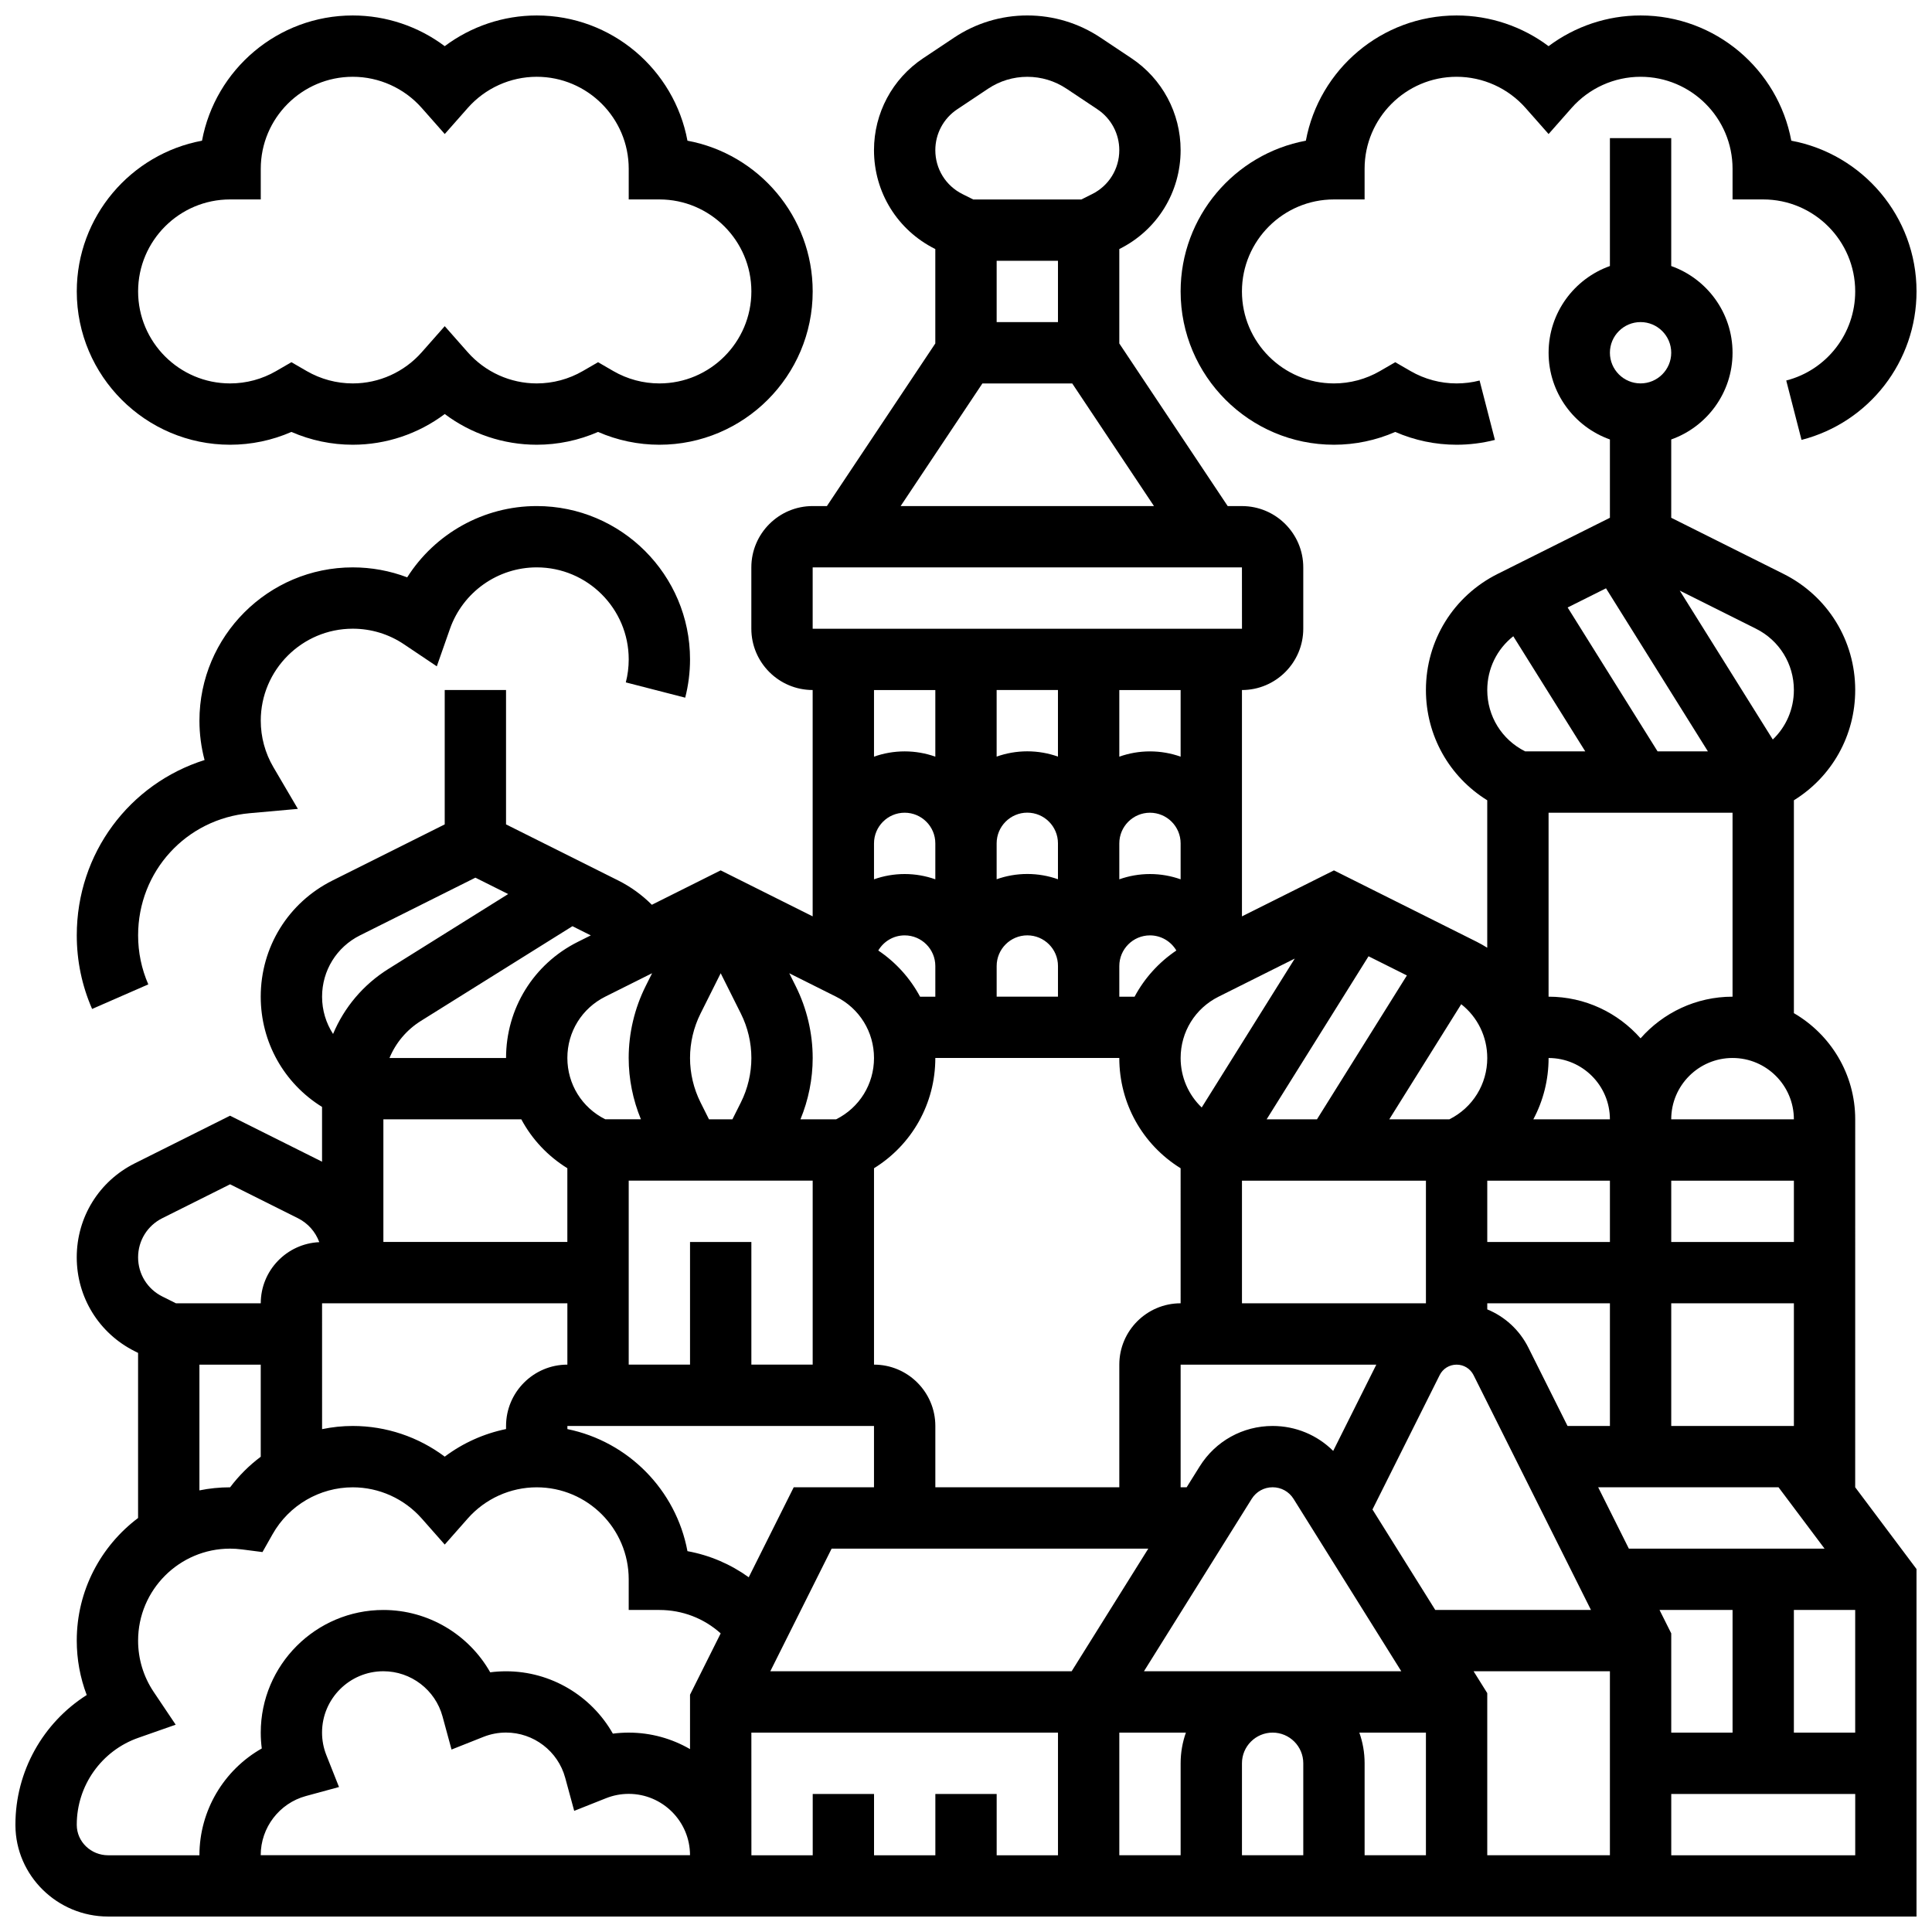
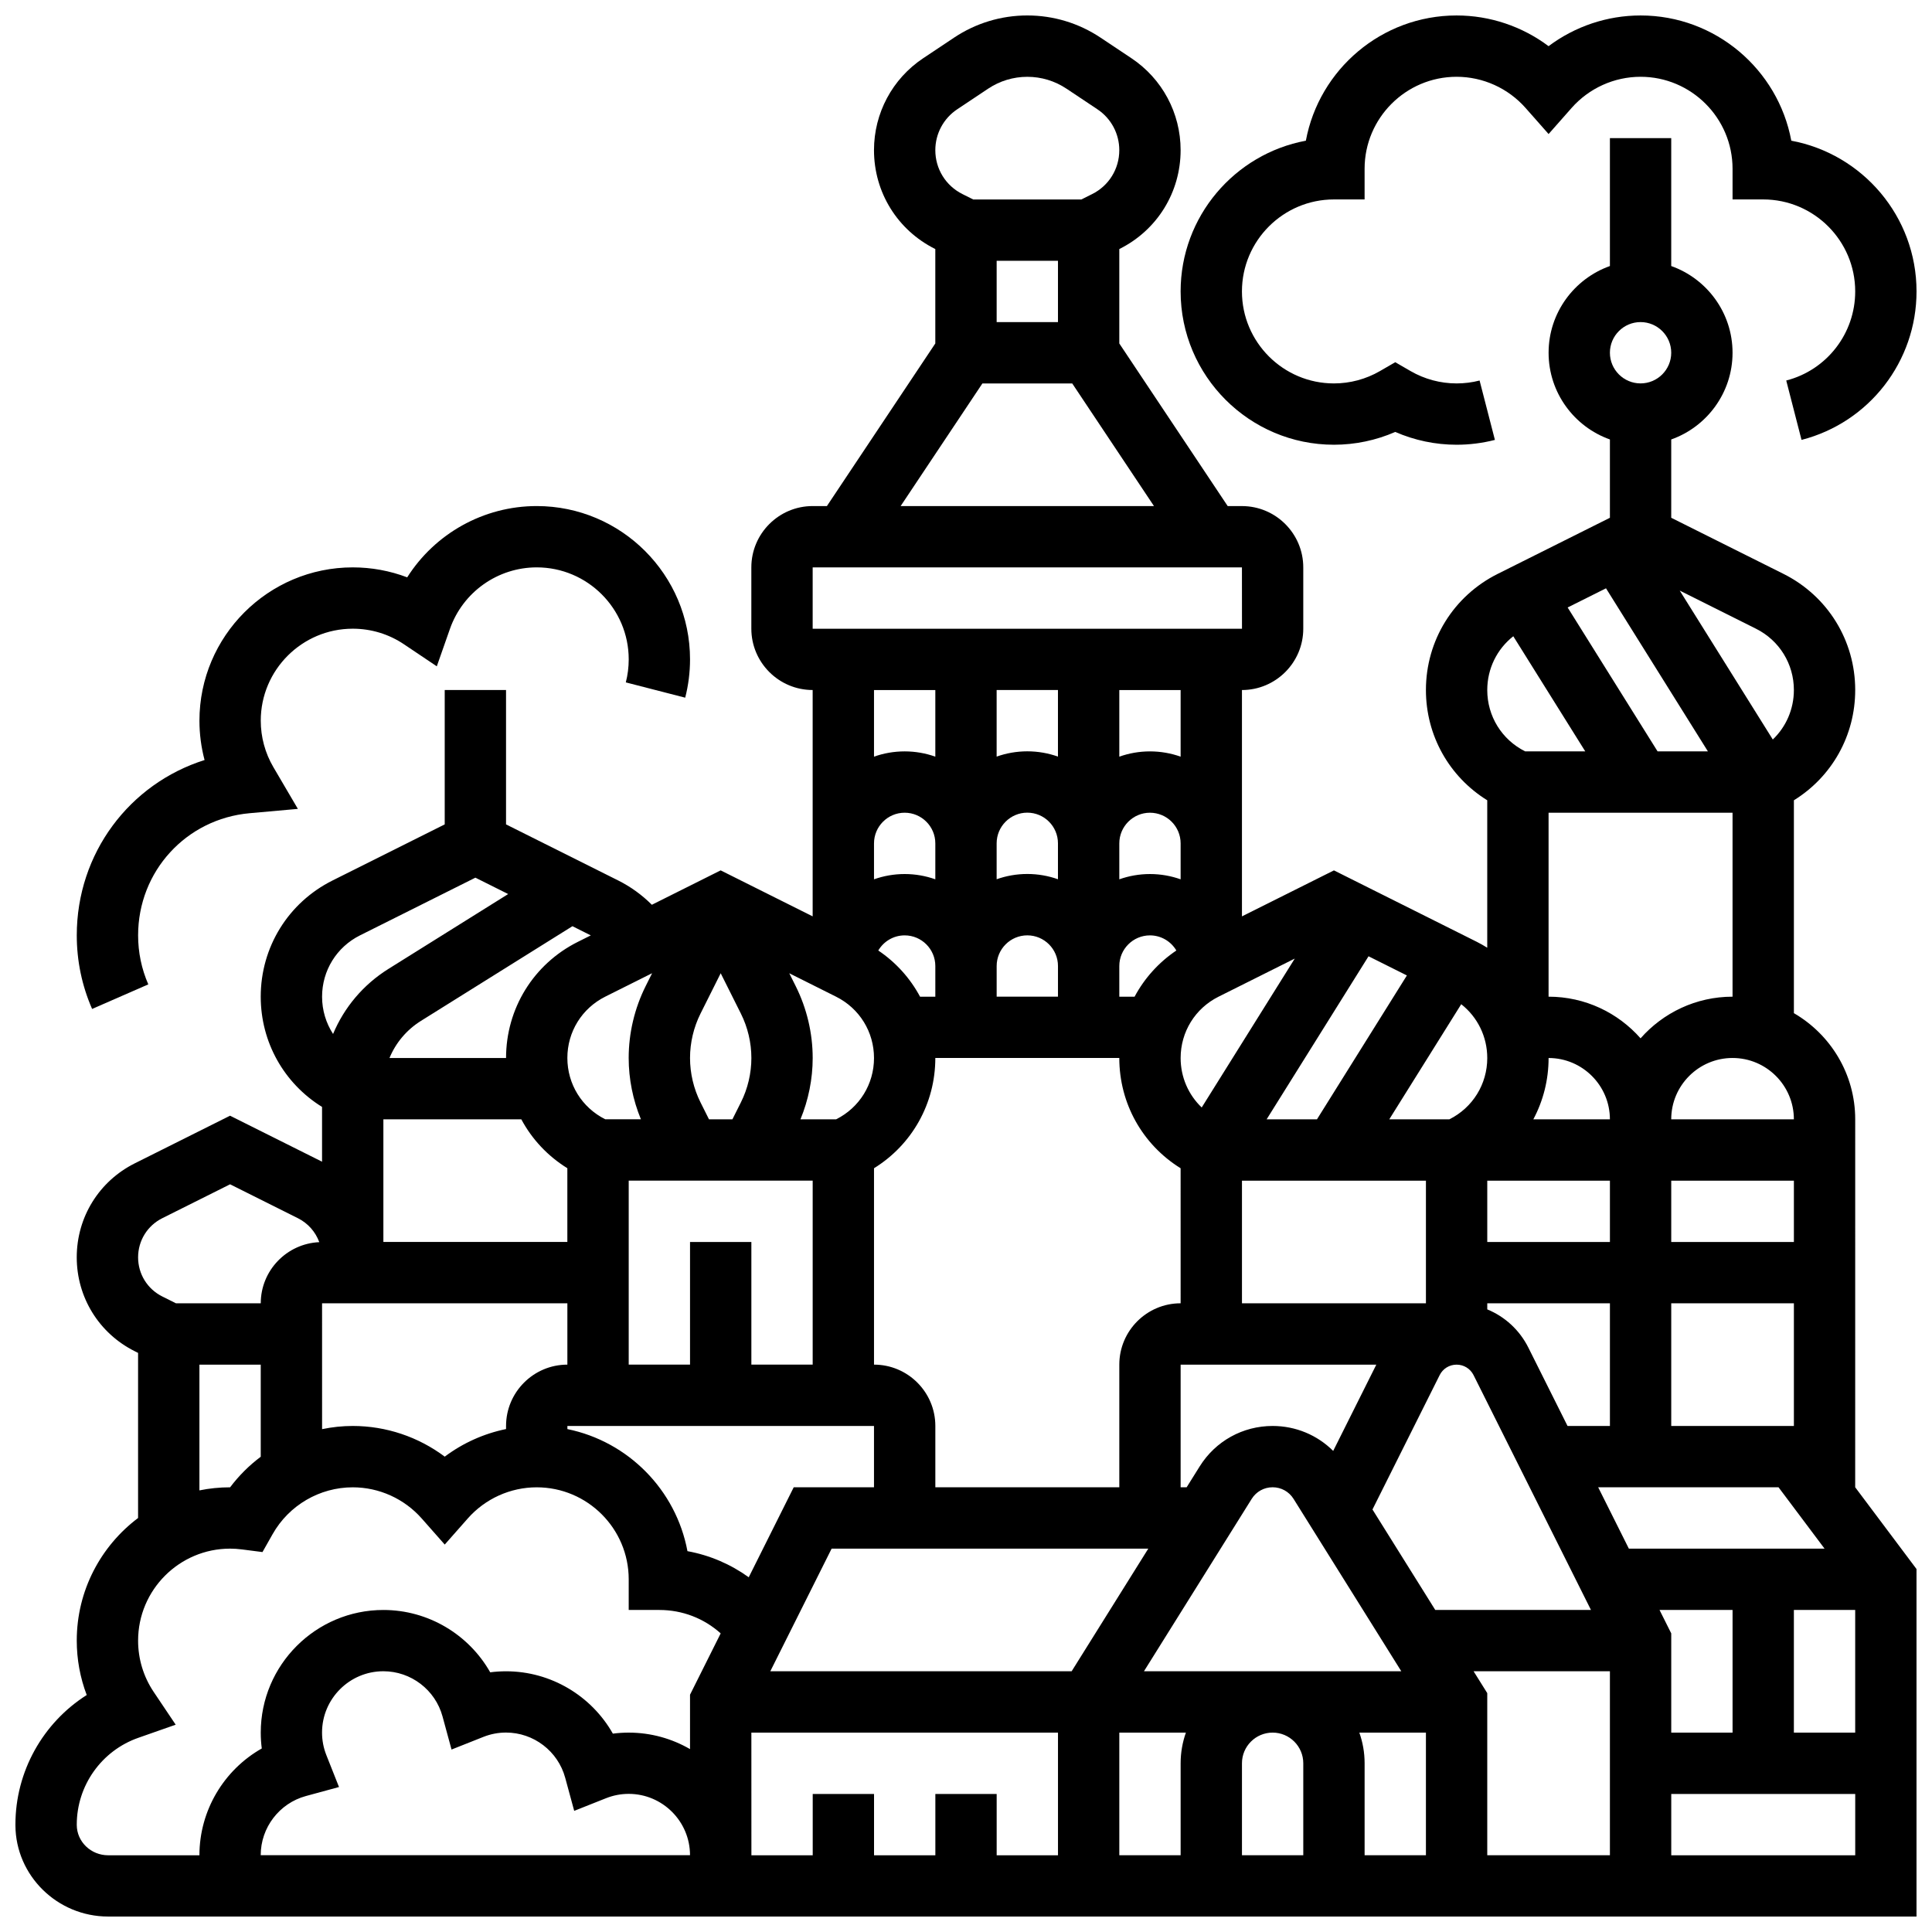
<svg xmlns="http://www.w3.org/2000/svg" width="800px" height="800px" version="1.1" viewBox="144 144 512 512">
  <defs>
    <clipPath id="c">
      <path d="m148.09 148.09h503.81v503.81h-503.81z" />
    </clipPath>
    <clipPath id="b">
-       <path d="m164 148.09h196v113.91h-196z" />
+       <path d="m164 148.09h196v113.91h-196" />
    </clipPath>
    <clipPath id="a">
      <path d="m456 148.09h195.9v113.91h-195.9z" />
    </clipPath>
  </defs>
  <g clip-path="url(#c)">
    <path d="m635.65 440.63c0-12.004-6.547-22.5-16.25-28.133v-56.414c10.094-6.25 16.25-17.168 16.25-29.219 0-13.121-7.293-24.922-19.027-30.789l-29.73-14.859v-20.754c9.457-3.356 16.25-12.387 16.25-22.98s-6.793-19.625-16.25-22.98v-33.902h-16.25v33.902c-9.457 3.356-16.25 12.387-16.25 22.98s6.793 19.625 16.25 22.98v20.754l-29.727 14.863c-11.738 5.867-19.031 17.664-19.031 30.785 0 12.051 6.16 22.969 16.25 29.219v39.074c-0.898-0.555-1.816-1.09-2.777-1.57l-37.848-18.926-24.379 12.188v-59.984c8.961 0 16.25-7.293 16.25-16.25v-16.25c0-8.961-7.293-16.25-16.25-16.25h-3.777l-28.727-43.094v-25.02l0.074-0.039c9.977-4.988 16.176-15.02 16.176-26.176 0-9.809-4.871-18.91-13.031-24.352l-8.203-5.469c-5.762-3.84-12.469-5.871-19.395-5.871s-13.633 2.031-19.395 5.871l-8.203 5.469c-8.16 5.441-13.031 14.543-13.031 24.352 0 11.156 6.199 21.188 16.176 26.176l0.074 0.035v25.023l-28.727 43.09h-3.777c-8.961 0-16.25 7.293-16.25 16.25v16.25c0 8.961 7.293 16.25 16.25 16.25v59.984l-24.379-12.188-18.234 9.117c-2.602-2.598-5.606-4.785-8.922-6.441l-29.723-14.859v-35.609h-16.25v35.609l-29.727 14.863c-11.742 5.867-19.031 17.668-19.031 30.789 0 12.051 6.16 22.969 16.25 29.219v14.516l-24.379-12.188-25.234 12.617c-9.496 4.746-15.395 14.289-15.395 24.906 0 10.617 5.898 20.16 15.395 24.906l0.859 0.43v43.754c-9.863 7.422-16.25 19.219-16.25 32.48 0 4.981 0.898 9.855 2.641 14.434-11.574 7.34-18.895 20.223-18.895 34.328v0.219c0.07 13.32 11.094 24.156 24.566 24.156h479.24v-92.094l-16.25-21.668zm-405.16 168.5c-0.758-1.91-1.145-3.926-1.145-5.984 0-8.961 7.293-16.25 16.25-16.25 7.312 0 13.762 4.926 15.68 11.977l2.387 8.773 8.453-3.356c1.914-0.758 3.926-1.145 5.988-1.145 7.312 0 13.762 4.926 15.68 11.977l2.387 8.773 8.453-3.356c1.914-0.758 3.926-1.145 5.988-1.145 8.961 0 16.25 7.293 16.25 16.25l-113.77 0.004c0-7.312 4.926-13.762 11.977-15.68l8.773-2.387zm63.863-155.54v19.539h-48.754v-32.504h36.551c2.805 5.25 6.981 9.73 12.203 12.965zm10.047-45.469 12.414-6.207-1.715 3.43c-2.938 5.879-4.492 12.457-4.492 19.027 0 5.555 1.121 11.113 3.242 16.25h-9.449c-6.195-3.098-10.043-9.324-10.043-16.25-0.004-6.926 3.848-13.152 10.043-16.25zm119.97-81.262v17.648c-2.543-0.902-5.277-1.398-8.125-1.398s-5.582 0.496-8.125 1.398v-17.648zm-8.125 32.504c4.481 0 8.125 3.644 8.125 8.125v9.523c-2.543-0.902-5.277-1.398-8.125-1.398s-5.582 0.496-8.125 1.398v-9.52c0-4.481 3.644-8.129 8.125-8.129zm203.15 81.262h-32.504c0-8.961 7.293-16.25 16.25-16.25 8.965-0.004 16.254 7.289 16.254 16.25zm-172.23 146.27 28.551-45.684c1.203-1.922 3.273-3.07 5.543-3.07 2.269 0 4.34 1.148 5.543 3.07l28.551 45.684zm-120.3-113.76v32.504h-16.25v-48.754h48.754v48.754h-16.25v-32.504zm2.777-36.996c-1.816-3.633-2.777-7.699-2.777-11.762s0.961-8.129 2.777-11.762l5.352-10.695 5.352 10.699c1.816 3.633 2.777 7.699 2.777 11.762s-0.961 8.129-2.777 11.762l-2.25 4.488h-6.207zm45.98 69.5v-52.043c10.094-6.25 16.25-17.168 16.25-29.219h48.754c0 12.051 6.16 22.969 16.25 29.219l0.004 35.789c-8.961 0-16.25 7.293-16.25 16.25v32.504h-48.754v-16.25c-0.004-8.961-7.293-16.25-16.254-16.25zm48.754-97.512h-16.25v-8.125c0-4.481 3.644-8.125 8.125-8.125s8.125 3.644 8.125 8.125zm72.934 120.38c-4.215-4.199-9.922-6.613-16.051-6.613-7.91 0-15.133 4.004-19.324 10.711l-3.465 5.543h-1.59v-32.504h51.859zm10.41 15.52 17.805-35.605c0.855-1.715 2.574-2.777 4.492-2.777 1.914 0 3.637 1.062 4.492 2.777l31.113 62.23h-41.262zm41.324-42.875c-2.352-4.703-6.246-8.238-10.902-10.152v-1.609h32.504v32.504h-11.23zm37.852-11.762h32.504v32.504h-32.504zm32.504-16.25h-32.504v-16.25h32.504zm-65.008-48.758c8.961 0 16.25 7.293 16.25 16.25h-20.293c2.613-4.887 4.043-10.438 4.043-16.25zm16.254 32.504v16.25h-32.504v-16.25zm-48.758 32.504h-48.754v-32.504h48.754zm-42.219-48.754 27.008-43.215 10.164 5.082-23.832 38.133zm-17.203-3.144c-3.523-3.363-5.586-8.047-5.586-13.109 0-6.926 3.848-13.152 10.043-16.25l20.207-10.105zm-17.789-29.359h-4.047v-8.125c0-4.481 3.644-8.125 8.125-8.125 2.977 0 5.578 1.613 6.992 4.008-4.695 3.164-8.469 7.375-11.07 12.242zm-52.805 0h-4.047c-2.602-4.867-6.371-9.078-11.07-12.242 1.414-2.394 4.016-4.008 6.992-4.008 4.481 0 8.125 3.644 8.125 8.125zm-16.25 16.25c0 6.926-3.848 13.152-10.043 16.25h-9.449c2.117-5.137 3.242-10.695 3.242-16.25 0-6.57-1.555-13.148-4.492-19.027l-1.715-3.434 12.41 6.211c6.199 3.098 10.047 9.324 10.047 16.25zm-81.262 65.008v16.25c-8.961 0-16.25 7.293-16.25 16.25v0.824c-5.887 1.203-11.441 3.703-16.25 7.312-6.981-5.231-15.523-8.133-24.379-8.133-2.762 0-5.477 0.297-8.125 0.844l-0.004-33.348zm0 32.504h81.258v16.25h-21.273l-11.922 23.848c-4.82-3.477-10.344-5.844-16.242-6.922-3.019-16.211-15.699-29.062-31.816-32.348v-0.828zm70.031 32.504h83.922l-20.316 32.504h-79.859zm93.887 48.758c-0.902 2.543-1.398 5.277-1.398 8.125v24.379h-16.25v-32.504zm14.855 8.125c0-4.481 3.644-8.125 8.125-8.125 4.481 0 8.125 3.644 8.125 8.125v24.379h-16.25zm31.105-8.125h17.648v32.504h-16.25v-24.379c0-2.848-0.496-5.582-1.398-8.125zm30.281-16.254h36.125v48.754h-32.504v-42.961zm49.273-16.25h19.355v32.504h-16.25v-26.297zm35.605 0h16.25v32.504h-16.25zm-43.734-16.254-8.125-16.25h47.797l12.188 16.25zm3.106-135.23c-5.961-6.762-14.676-11.039-24.379-11.039v-48.754h48.754v48.754c-9.699 0-18.414 4.277-24.375 11.039zm17.844-76.047h-13.336l-23.832-38.133 10.164-5.082zm22.785-16.254c0 5.062-2.062 9.742-5.586 13.109l-24.664-39.465 20.207 10.105c6.195 3.098 10.043 9.324 10.043 16.25zm-40.629-97.512c4.481 0 8.125 3.644 8.125 8.125 0 4.481-3.644 8.125-8.125 8.125s-8.125-3.644-8.125-8.125c0-4.477 3.644-8.125 8.125-8.125zm-33.73 83.258 19.07 30.508h-15.926c-6.195-3.098-10.043-9.324-10.043-16.25 0-5.668 2.574-10.859 6.898-14.258zm-6.898 111.77c0 6.926-3.848 13.152-10.043 16.25h-15.926l19.07-30.508c4.324 3.402 6.898 8.594 6.898 14.258zm-81.262-47.355c-2.543-0.902-5.277-1.398-8.125-1.398s-5.582 0.496-8.125 1.398v-9.523c0-4.481 3.644-8.125 8.125-8.125 4.481 0 8.125 3.644 8.125 8.125zm0-32.504c-2.543-0.902-5.277-1.398-8.125-1.398s-5.582 0.496-8.125 1.398v-17.652h16.25zm-32.504-115.16h-16.25v-16.25h16.25zm-26.707-56.395 8.203-5.469c3.082-2.055 6.672-3.144 10.379-3.144s7.297 1.086 10.379 3.144l8.203 5.469c3.629 2.418 5.793 6.465 5.793 10.828 0 4.961-2.754 9.422-7.195 11.637l-2.848 1.426h-28.668l-2.852-1.426c-4.434-2.215-7.191-6.676-7.191-11.637 0-4.359 2.168-8.41 5.797-10.828zm6.68 72.648h23.805l21.668 32.504h-67.145zm-44.98 48.754h113.76l0.012 16.25h-0.012l-113.76 0.004zm32.504 32.504v17.648c-2.543-0.902-5.277-1.398-8.125-1.398s-5.582 0.496-8.125 1.398v-17.648zm-8.125 32.504c4.481 0 8.125 3.644 8.125 8.125v9.523c-2.543-0.902-5.277-1.398-8.125-1.398s-5.582 0.496-8.125 1.398v-9.52c0-4.481 3.644-8.129 8.125-8.129zm-86.609 34.223c-11.738 5.867-19.027 17.664-19.027 30.785h-30.895c1.656-4.008 4.527-7.457 8.352-9.848l40.137-25.086 4.863 2.434zm-57.738-1.719 30.586-15.293 8.688 4.344-31.715 19.824c-6.707 4.191-11.758 10.238-14.691 17.254-1.867-2.879-2.914-6.281-2.914-9.875 0-6.926 3.852-13.156 10.047-16.254zm-52.391 74.953 17.969-8.984 17.969 8.984c2.695 1.348 4.668 3.633 5.668 6.348-8.617 0.391-15.512 7.5-15.512 16.211h-22.461l-3.633-1.816c-3.953-1.977-6.41-5.949-6.41-10.371 0-4.422 2.457-8.395 6.41-10.371zm9.84 38.812h16.25v24.406c-3.047 2.285-5.789 5.004-8.117 8.098h-0.008c-2.781 0-5.5 0.281-8.125 0.816zm-24.188 130.02c-4.562 0-8.293-3.586-8.316-8.016v-0.109c0-10.34 6.555-19.582 16.309-23.004l9.906-3.477-5.852-8.719c-2.688-4.016-4.109-8.703-4.109-13.559 0-13.441 10.934-24.379 24.379-24.379 1.02 0 2.051 0.07 3.16 0.211l5.422 0.699 2.691-4.758c4.324-7.648 12.461-12.402 21.23-12.402 6.984 0 13.648 3.012 18.285 8.266l6.094 6.906 6.094-6.906c4.633-5.254 11.297-8.266 18.281-8.266 13.441 0 24.379 10.934 24.379 24.379v8.125h8.125c6.109 0 11.824 2.223 16.25 6.207l-8.125 16.25v14.418c-4.785-2.773-10.332-4.371-16.25-4.371-1.414 0-2.816 0.09-4.199 0.27-5.668-10.012-16.414-16.523-28.305-16.523-1.414 0-2.816 0.09-4.199 0.27-5.668-10.012-16.414-16.52-28.305-16.52-17.922 0-32.504 14.582-32.504 32.504 0 1.414 0.09 2.816 0.27 4.199-10.012 5.668-16.523 16.414-16.523 28.305zm170.46-32.504h81.258v32.504h-16.25v-16.25h-16.25v16.25h-16.25v-16.25h-16.25v16.25h-16.25zm243.78 32.504v-16.25h48.754v16.25z" />
  </g>
  <path d="m183.3 404.87c-1.789-4.102-2.699-8.473-2.699-13 0-16.941 12.711-30.855 29.562-32.363l12.777-1.145-6.492-11.062c-2.188-3.723-3.344-7.981-3.344-12.309 0-13.441 10.934-24.379 24.379-24.379 4.856 0 9.543 1.422 13.555 4.117l8.719 5.852 3.477-9.906c3.422-9.762 12.668-16.316 23.004-16.316 13.441 0 24.379 10.934 24.379 24.379 0 2.07-0.258 4.121-0.77 6.102l15.738 4.051c0.848-3.301 1.281-6.719 1.281-10.152 0-22.402-18.227-40.629-40.629-40.629-14.105 0-26.984 7.32-34.324 18.891-4.574-1.738-9.453-2.641-14.43-2.641-22.402 0-40.629 18.227-40.629 40.629 0 3.531 0.461 7.039 1.359 10.426-19.891 6.277-33.867 24.703-33.867 46.457 0 6.777 1.367 13.34 4.062 19.508z" />
  <g clip-path="url(#b)">
-     <path d="m204.98 261.86c5.606 0 11.145-1.164 16.25-3.394 5.109 2.231 10.648 3.394 16.254 3.394 8.855 0 17.398-2.902 24.379-8.137 6.981 5.234 15.523 8.137 24.379 8.137 5.606 0 11.145-1.164 16.25-3.394 5.106 2.231 10.648 3.394 16.25 3.394 22.402 0 40.629-18.227 40.629-40.629 0-19.863-14.324-36.441-33.188-39.945-3.504-18.863-20.082-33.188-39.945-33.188-8.855 0-17.398 2.902-24.379 8.137-6.977-5.234-15.52-8.137-24.375-8.137-19.863 0-36.441 14.324-39.949 33.188-18.859 3.508-33.188 20.086-33.188 39.945 0 22.402 18.227 40.629 40.633 40.629zm0-65.008h8.125v-8.125c0-13.441 10.938-24.379 24.379-24.379 6.984 0 13.648 3.012 18.285 8.266l6.094 6.906 6.094-6.906c4.633-5.25 11.297-8.266 18.281-8.266 13.441 0 24.379 10.938 24.379 24.379v8.125h8.125c13.441 0 24.379 10.938 24.379 24.379 0 13.441-10.938 24.379-24.379 24.379-4.277 0-8.488-1.129-12.184-3.266l-4.066-2.356-4.07 2.356c-3.695 2.137-7.906 3.266-12.184 3.266-6.984 0-13.648-3.012-18.285-8.266l-6.094-6.906-6.094 6.906c-4.633 5.254-11.297 8.266-18.281 8.266-4.277 0-8.488-1.129-12.184-3.266l-4.07-2.356-4.07 2.356c-3.691 2.137-7.906 3.266-12.18 3.266-13.441 0-24.379-10.938-24.379-24.379 0-13.441 10.938-24.379 24.379-24.379z" />
-   </g>
+     </g>
  <g clip-path="url(#a)">
    <path d="m497.51 261.86c5.606 0 11.145-1.164 16.25-3.394 5.106 2.231 10.648 3.394 16.25 3.394 3.438 0 6.852-0.434 10.156-1.281l-4.059-15.738c-1.977 0.512-4.027 0.77-6.094 0.77-4.277 0-8.488-1.129-12.184-3.266l-4.07-2.356-4.07 2.356c-3.691 2.137-7.906 3.266-12.18 3.266-13.441 0-24.379-10.938-24.379-24.379 0-13.441 10.938-24.379 24.379-24.379h8.125v-8.125c0-13.441 10.938-24.379 24.379-24.379 6.984 0 13.648 3.012 18.285 8.266l6.094 6.906 6.094-6.906c4.633-5.25 11.297-8.266 18.281-8.266 13.441 0 24.379 10.938 24.379 24.379v8.125h8.125c13.441 0 24.379 10.938 24.379 24.379 0 11.133-7.516 20.84-18.277 23.609l4.051 15.738c17.945-4.617 30.477-20.797 30.477-39.348 0-19.863-14.324-36.441-33.188-39.945-3.504-18.863-20.082-33.188-39.945-33.188-8.855 0-17.398 2.902-24.379 8.137-6.977-5.234-15.523-8.137-24.375-8.137-19.863 0-36.441 14.324-39.945 33.188-18.863 3.508-33.191 20.086-33.191 39.945 0 22.402 18.227 40.629 40.633 40.629z" />
  </g>
</svg>